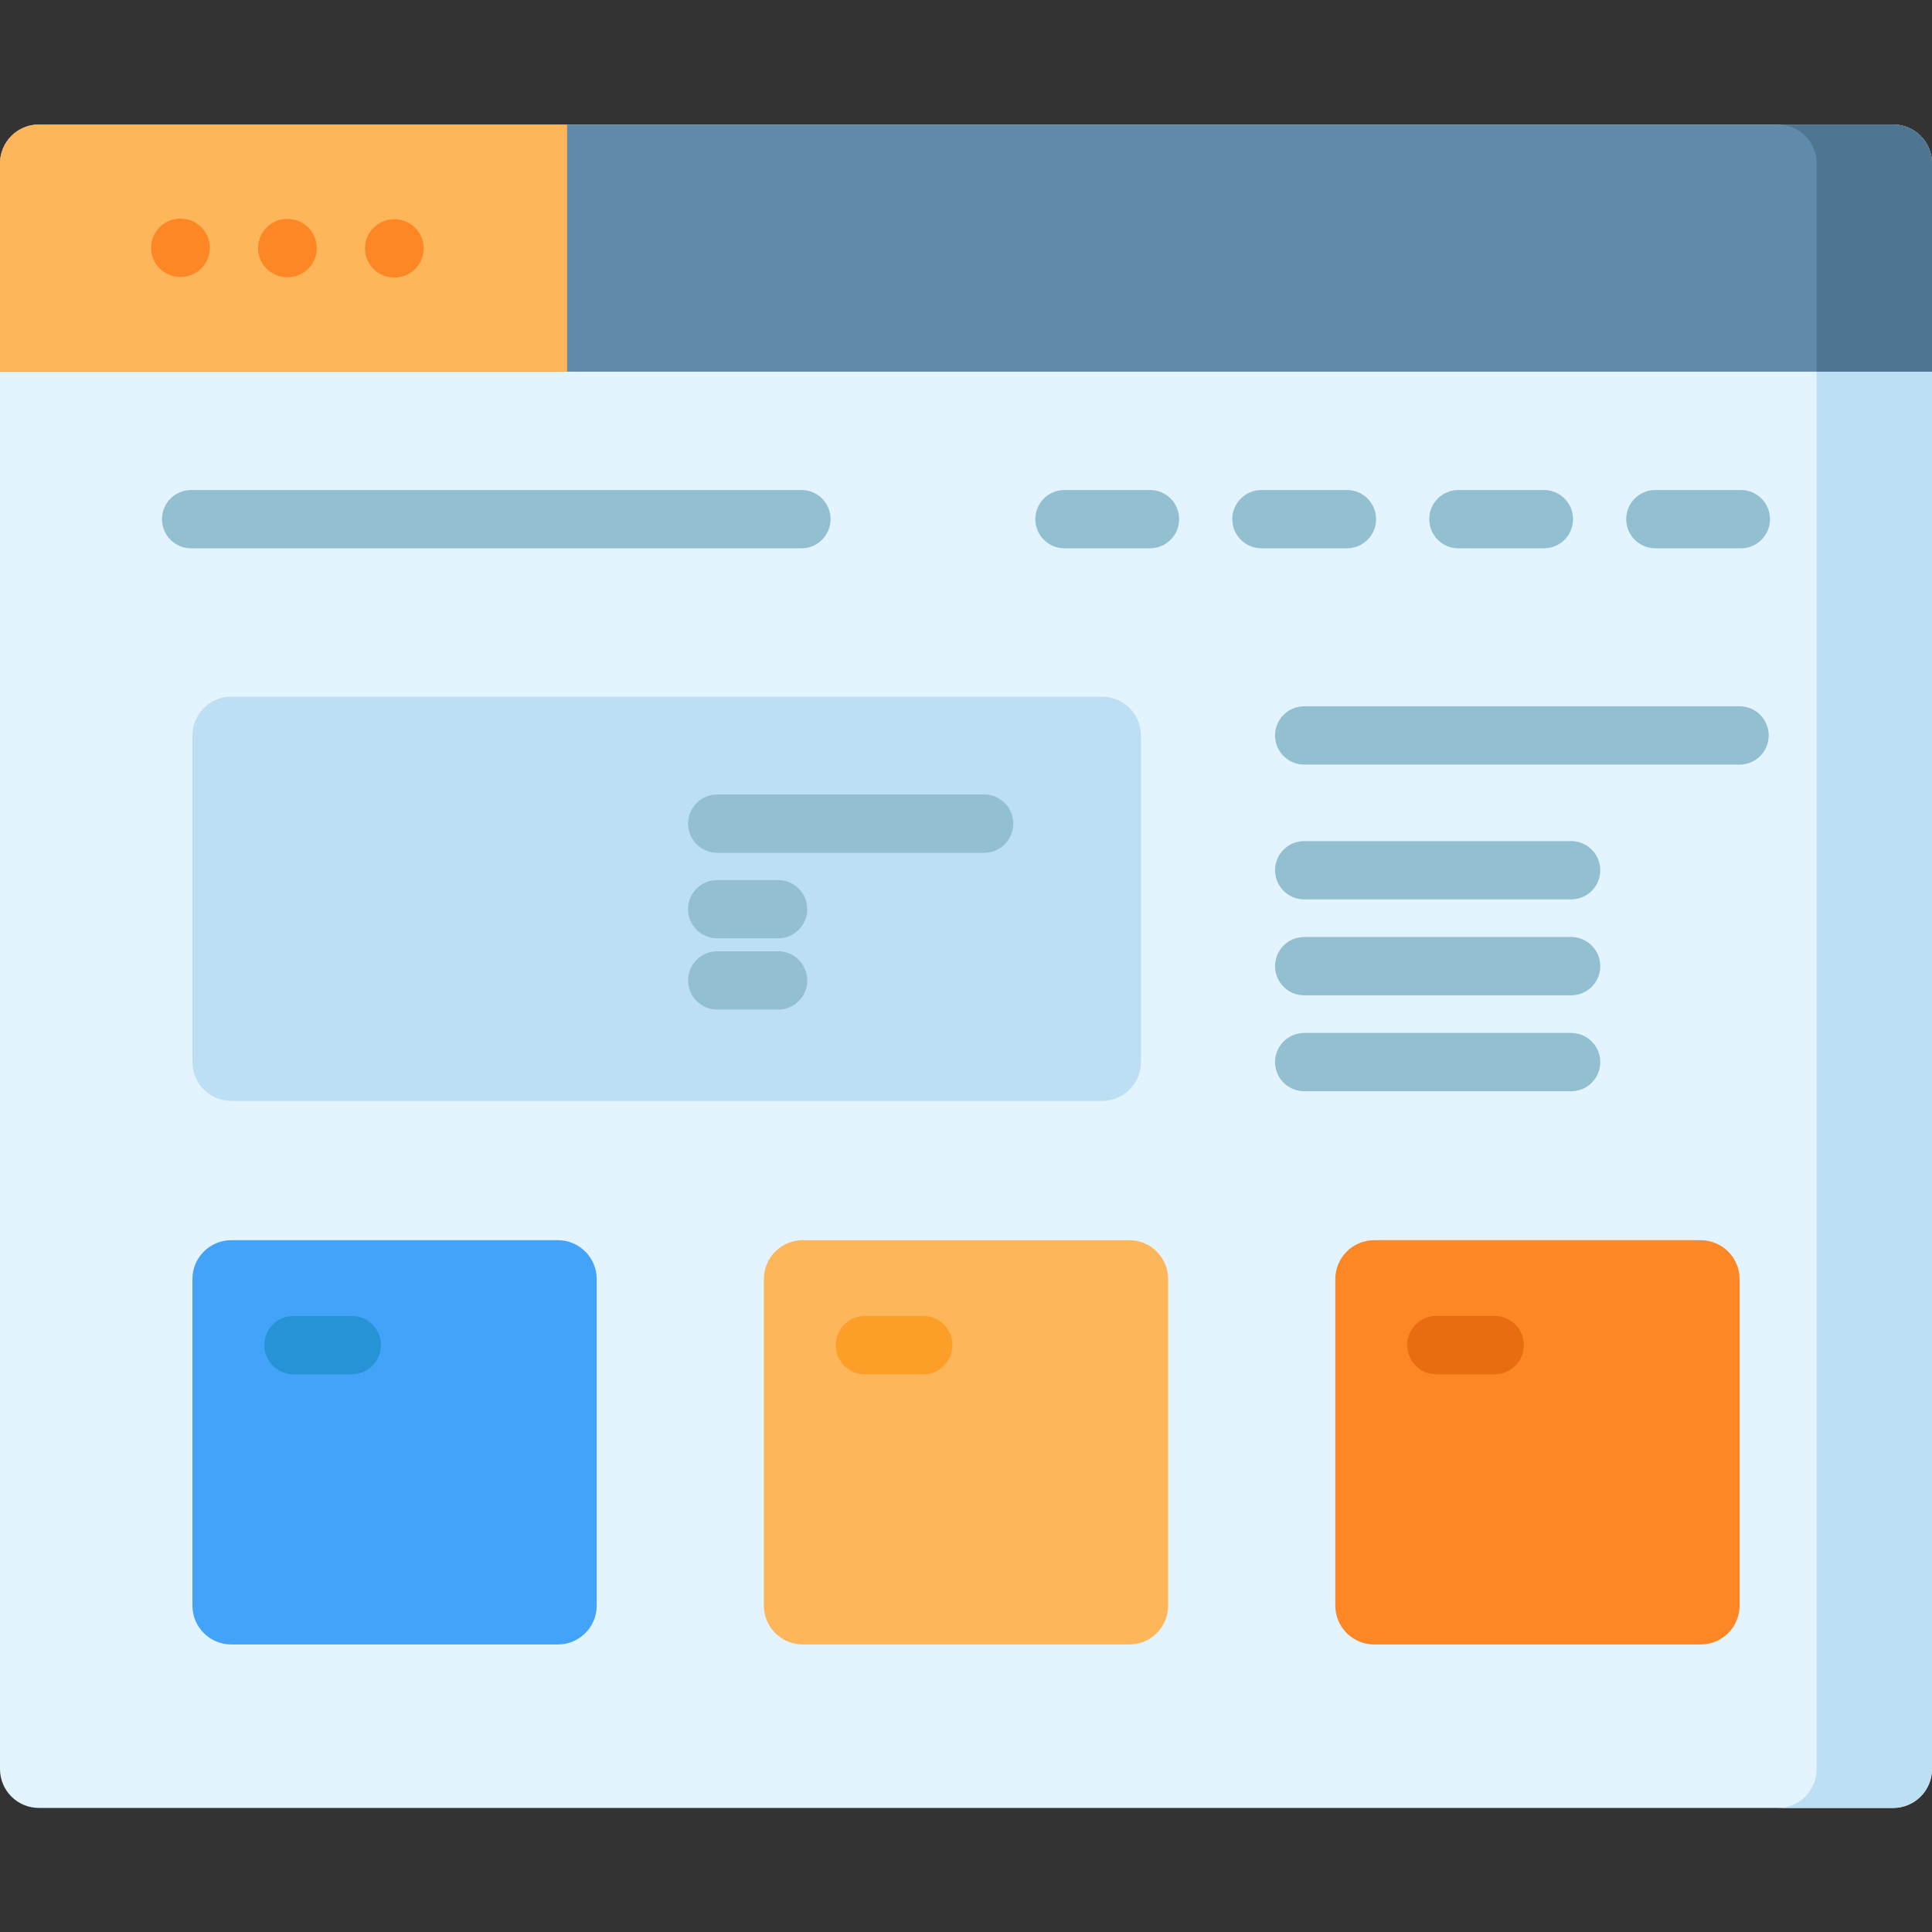
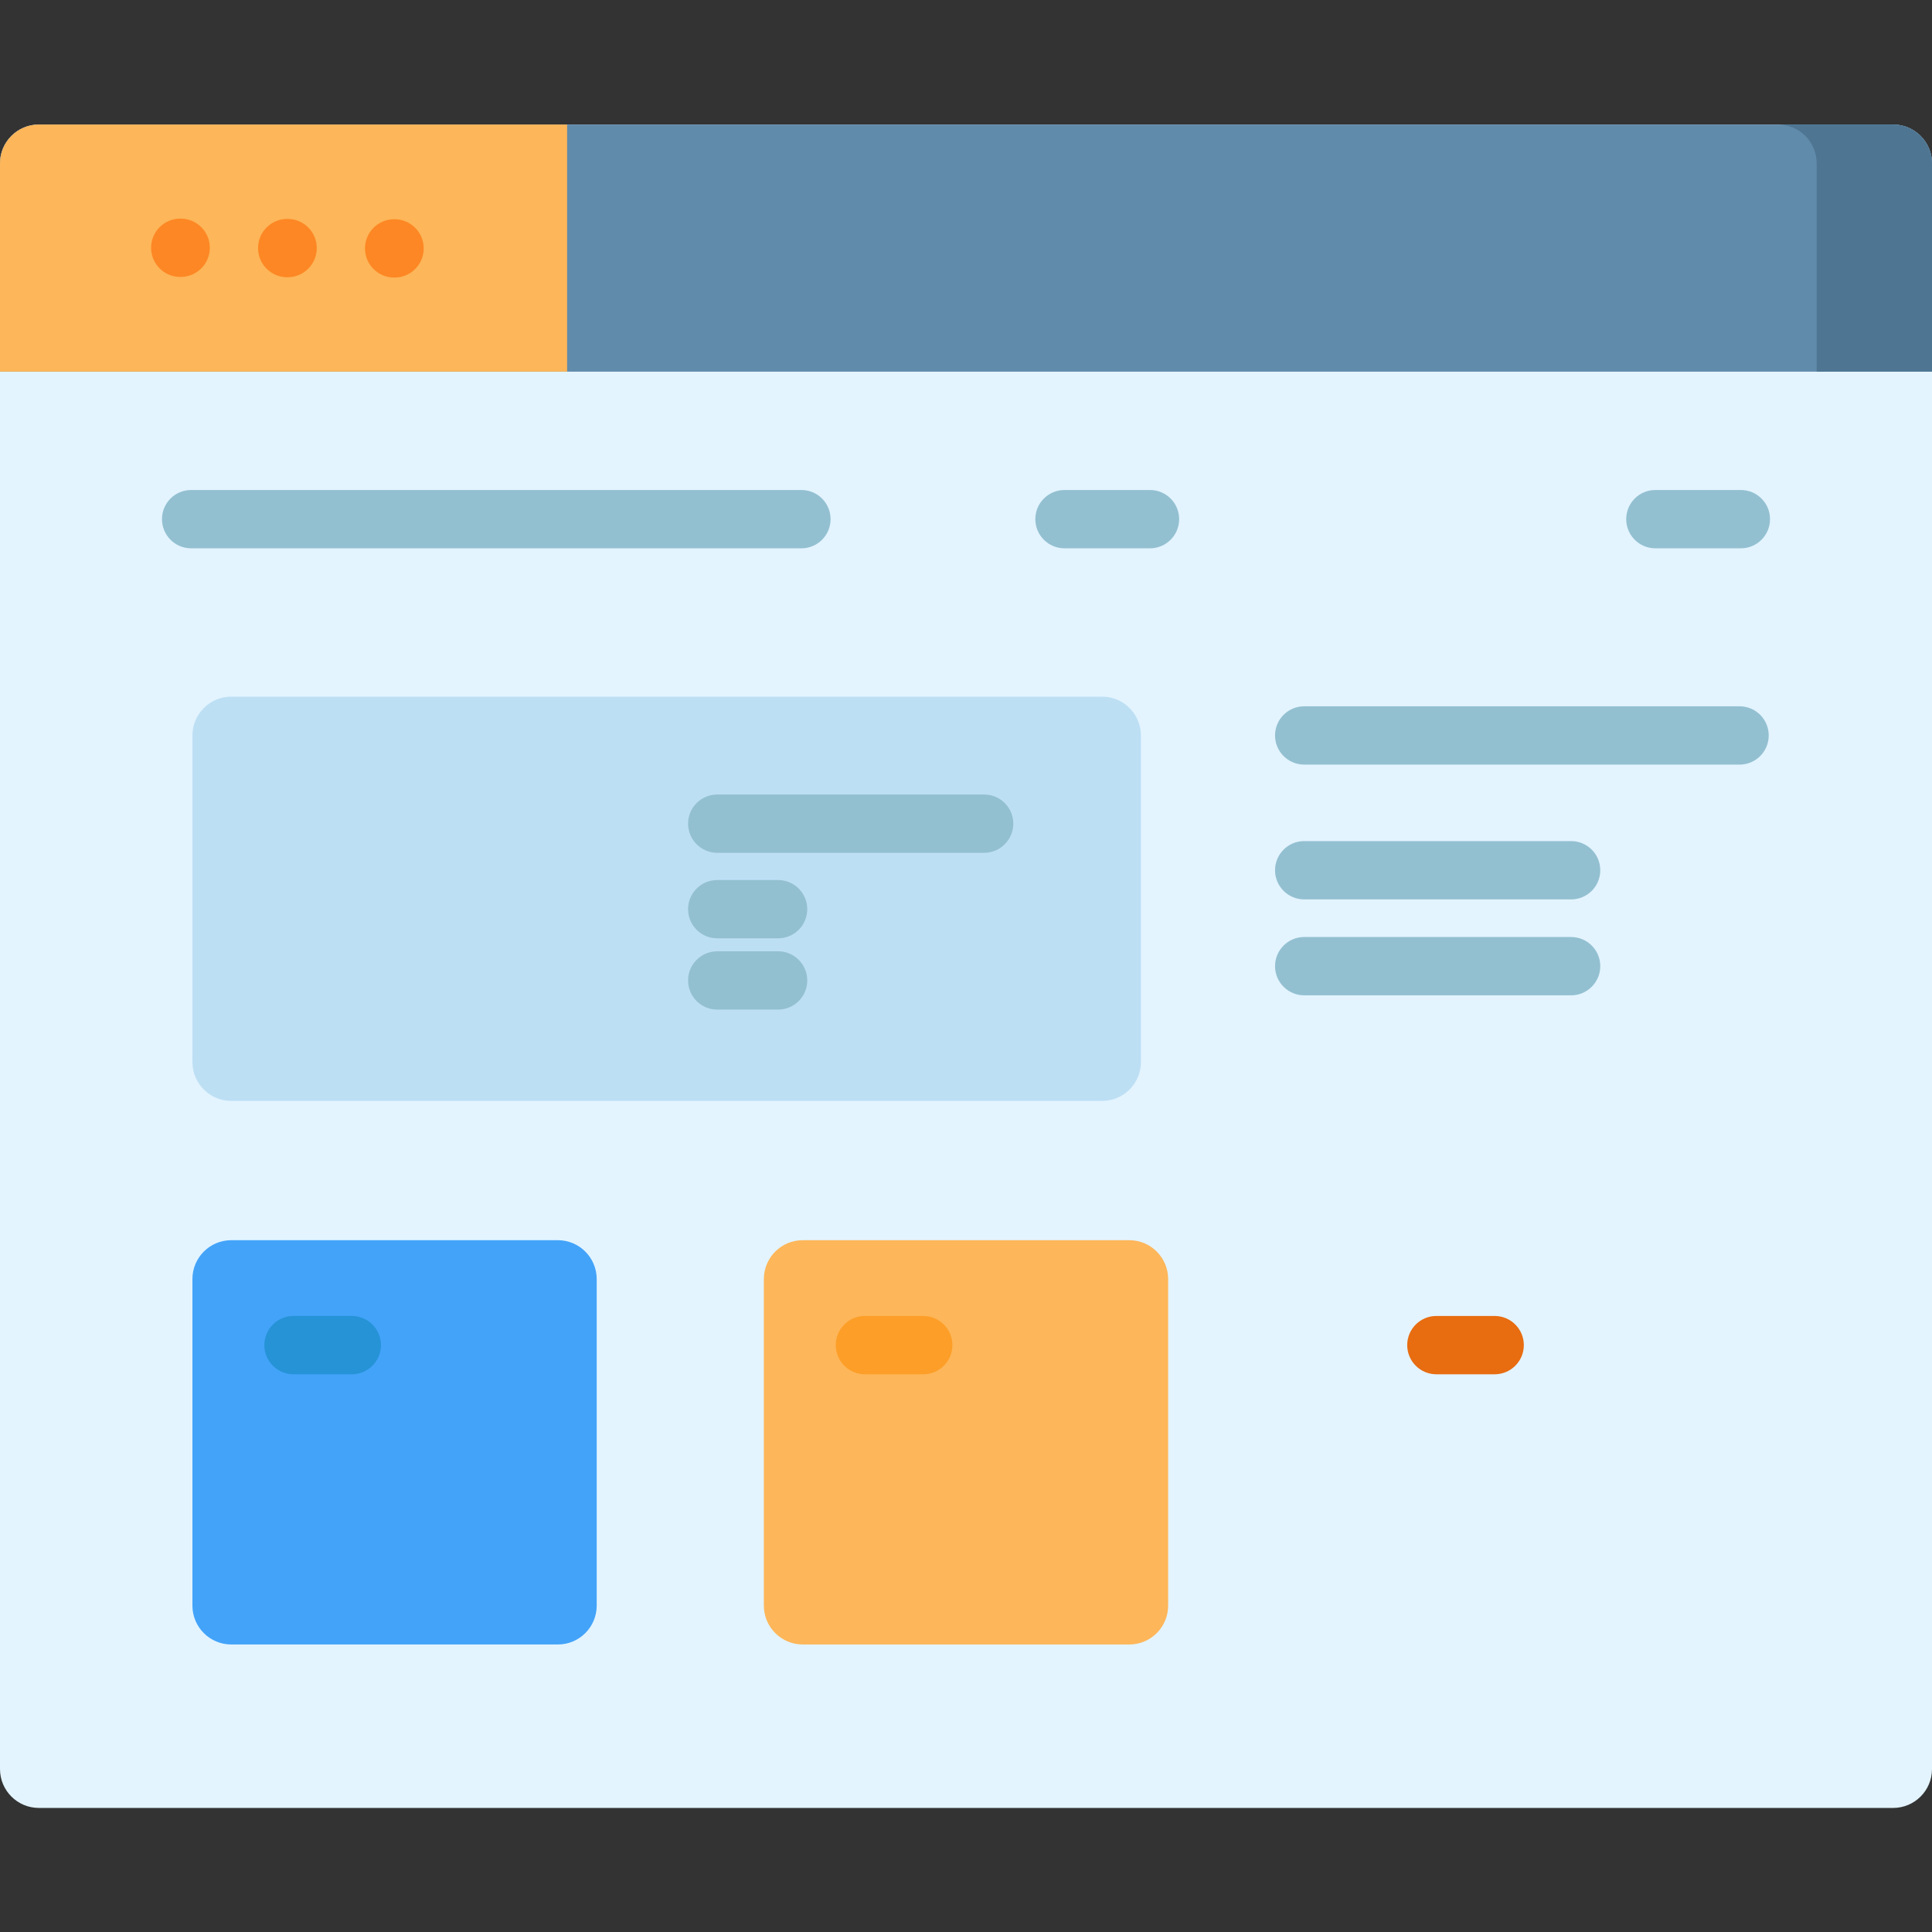
<svg xmlns="http://www.w3.org/2000/svg" height="512pt" viewBox="0 -33 512 512" width="512pt">
  <rect x="0" y="-33" width="512" height="512" fill="#333333" stroke="none" />
  <path d="m512 10.301v425.516c0 5.688-4.613 10.305-10.301 10.305h-491.398c-5.688 0-10.301-4.617-10.301-10.305v-425.516c0-5.688 4.613-10.301 10.301-10.301h491.398c5.688 0 10.301 4.613 10.301 10.301zm0 0" fill="#e3f4ff" />
-   <path d="m512 10.301v425.516c0 5.688-4.613 10.305-10.301 10.305h-30.566c5.688 0 10.301-4.617 10.301-10.305v-425.516c0-5.688-4.613-10.301-10.301-10.301h30.566c5.688 0 10.301 4.613 10.301 10.301zm0 0" fill="#bddff4" />
  <path d="m512 10.301v55.188h-512v-55.188c0-5.688 4.613-10.301 10.301-10.301h491.398c5.688 0 10.301 4.613 10.301 10.301zm0 0" fill="#618baa" />
  <path d="m512 10.301v55.188h-30.566v-55.188c0-5.688-4.613-10.301-10.301-10.301h30.566c5.688 0 10.301 4.613 10.301 10.301zm0 0" fill="#4e7693" />
  <path d="m150.293 0v65.488h-150.293v-55.188c0-5.688 4.613-10.301 10.301-10.301zm0 0" fill="#fdb659" />
  <path d="m47.879 40.391c-.016 0-.023 0-.039 0h-.109c-4.266-.023-7.707-3.496-7.691-7.762.023-4.258 3.477-7.691 7.727-7.691h.039.105c4.27.02 7.711 3.496 7.691 7.762-.02 4.254-3.473 7.691-7.723 7.691zm0 0" fill="#fd8724" />
  <path d="m76.219 40.473h-.109c-4.266 0-7.723-3.461-7.723-7.727s3.457-7.727 7.723-7.727h.109c4.27 0 7.727 3.461 7.727 7.727s-3.457 7.727-7.727 7.727zm0 0" fill="#fd8724" />
  <path d="m104.562 40.555c-.012 0-.023 0-.035 0h-.109c-4.266-.02-7.711-3.496-7.691-7.762.02-4.258 3.477-7.691 7.727-7.691h.035.109c4.266.02 7.711 3.496 7.691 7.762-.02 4.254-3.477 7.691-7.727 7.691zm0 0" fill="#fd8724" />
  <path d="m147.832 402.805h-86.535c-5.691 0-10.305-4.613-10.305-10.301v-86.535c0-5.691 4.613-10.305 10.305-10.305h86.535c5.688 0 10.301 4.613 10.301 10.305v86.535c0 5.688-4.613 10.301-10.301 10.301zm0 0" fill="#43a3f9" />
  <path d="m93.23 331.199h-15.453c-4.266 0-7.723-3.461-7.723-7.727 0-4.27 3.457-7.727 7.723-7.727h15.453c4.27 0 7.727 3.457 7.727 7.727 0 4.266-3.461 7.727-7.727 7.727zm0 0" fill="#2593d6" />
  <path d="m299.27 402.805h-86.535c-5.691 0-10.305-4.613-10.305-10.301v-86.535c0-5.691 4.613-10.305 10.305-10.305h86.535c5.688 0 10.301 4.613 10.301 10.305v86.535c0 5.688-4.613 10.301-10.301 10.301zm0 0" fill="#fdb659" />
  <path d="m244.668 331.199h-15.453c-4.266 0-7.727-3.461-7.727-7.727 0-4.27 3.461-7.727 7.727-7.727h15.453c4.266 0 7.727 3.457 7.727 7.727 0 4.266-3.461 7.727-7.727 7.727zm0 0" fill="#fd9e28" />
-   <path d="m450.703 402.805h-86.535c-5.688 0-10.301-4.613-10.301-10.301v-86.535c0-5.691 4.613-10.305 10.301-10.305h86.535c5.691 0 10.305 4.613 10.305 10.305v86.535c0 5.688-4.613 10.301-10.305 10.301zm0 0" fill="#fd8724" />
  <path d="m396.105 331.199h-15.453c-4.27 0-7.727-3.461-7.727-7.727 0-4.27 3.461-7.727 7.727-7.727h15.453c4.266 0 7.727 3.457 7.727 7.727 0 4.266-3.461 7.727-7.727 7.727zm0 0" fill="#e86c10" />
  <path d="m292.055 258.754h-230.758c-5.691 0-10.305-4.609-10.305-10.301v-86.535c0-5.691 4.613-10.301 10.305-10.301h230.762c5.688 0 10.301 4.609 10.301 10.301v86.535c0 5.691-4.613 10.301-10.305 10.301zm0 0" fill="#bddff4" />
  <g fill="#93c0d1">
    <path d="m260.809 193.004h-70.738c-4.27 0-7.727-3.457-7.727-7.727 0-4.266 3.457-7.723 7.727-7.723h70.738c4.266 0 7.727 3.457 7.727 7.723 0 4.27-3.461 7.727-7.727 7.727zm0 0" />
    <path d="m206.207 215.668h-16.137c-4.27 0-7.727-3.457-7.727-7.727 0-4.266 3.457-7.723 7.727-7.723h16.137c4.27 0 7.727 3.457 7.727 7.723 0 4.27-3.457 7.727-7.727 7.727zm0 0" />
    <path d="m206.207 234.555h-16.137c-4.27 0-7.727-3.457-7.727-7.727 0-4.266 3.457-7.727 7.727-7.727h16.137c4.27 0 7.727 3.461 7.727 7.727 0 4.27-3.457 7.727-7.727 7.727zm0 0" />
    <path d="m461.008 169.629h-115.383c-4.266 0-7.727-3.457-7.727-7.727 0-4.266 3.461-7.727 7.727-7.727h115.383c4.266 0 7.723 3.461 7.723 7.727 0 4.27-3.457 7.727-7.723 7.727zm0 0" />
    <path d="m416.363 205.352h-70.738c-4.266 0-7.727-3.457-7.727-7.727 0-4.266 3.461-7.727 7.727-7.727h70.738c4.27 0 7.727 3.461 7.727 7.727.004 4.27-3.457 7.727-7.727 7.727zm0 0" />
    <path d="m416.363 230.773h-70.738c-4.266 0-7.727-3.461-7.727-7.727s3.461-7.727 7.727-7.727h70.738c4.27 0 7.727 3.461 7.727 7.727s-3.457 7.727-7.727 7.727zm0 0" />
-     <path d="m416.363 256.195h-70.738c-4.266 0-7.727-3.461-7.727-7.727 0-4.27 3.461-7.727 7.727-7.727h70.738c4.27 0 7.727 3.457 7.727 7.727.004 4.266-3.457 7.727-7.727 7.727zm0 0" />
    <path d="m212.391 112.309h-161.742c-4.266 0-7.723-3.461-7.723-7.727 0-4.27 3.457-7.727 7.723-7.727h161.738c4.27 0 7.727 3.457 7.727 7.727 0 4.266-3.457 7.727-7.723 7.727zm0 0" />
    <path d="m304.762 112.309h-22.664c-4.27 0-7.727-3.461-7.727-7.727 0-4.27 3.461-7.727 7.727-7.727h22.664c4.27 0 7.727 3.457 7.727 7.727 0 4.266-3.461 7.727-7.727 7.727zm0 0" />
-     <path d="m356.957 112.309h-22.664c-4.266 0-7.727-3.461-7.727-7.727 0-4.27 3.461-7.727 7.727-7.727h22.664c4.27 0 7.727 3.457 7.727 7.727 0 4.266-3.457 7.727-7.727 7.727zm0 0" />
-     <path d="m409.152 112.309h-22.664c-4.266 0-7.723-3.461-7.723-7.727 0-4.27 3.457-7.727 7.723-7.727h22.664c4.27 0 7.727 3.457 7.727 7.727 0 4.266-3.457 7.727-7.727 7.727zm0 0" />
    <path d="m461.348 112.309h-22.664c-4.266 0-7.723-3.461-7.723-7.727 0-4.27 3.457-7.727 7.723-7.727h22.664c4.27 0 7.727 3.457 7.727 7.727 0 4.266-3.457 7.727-7.727 7.727zm0 0" />
  </g>
</svg>